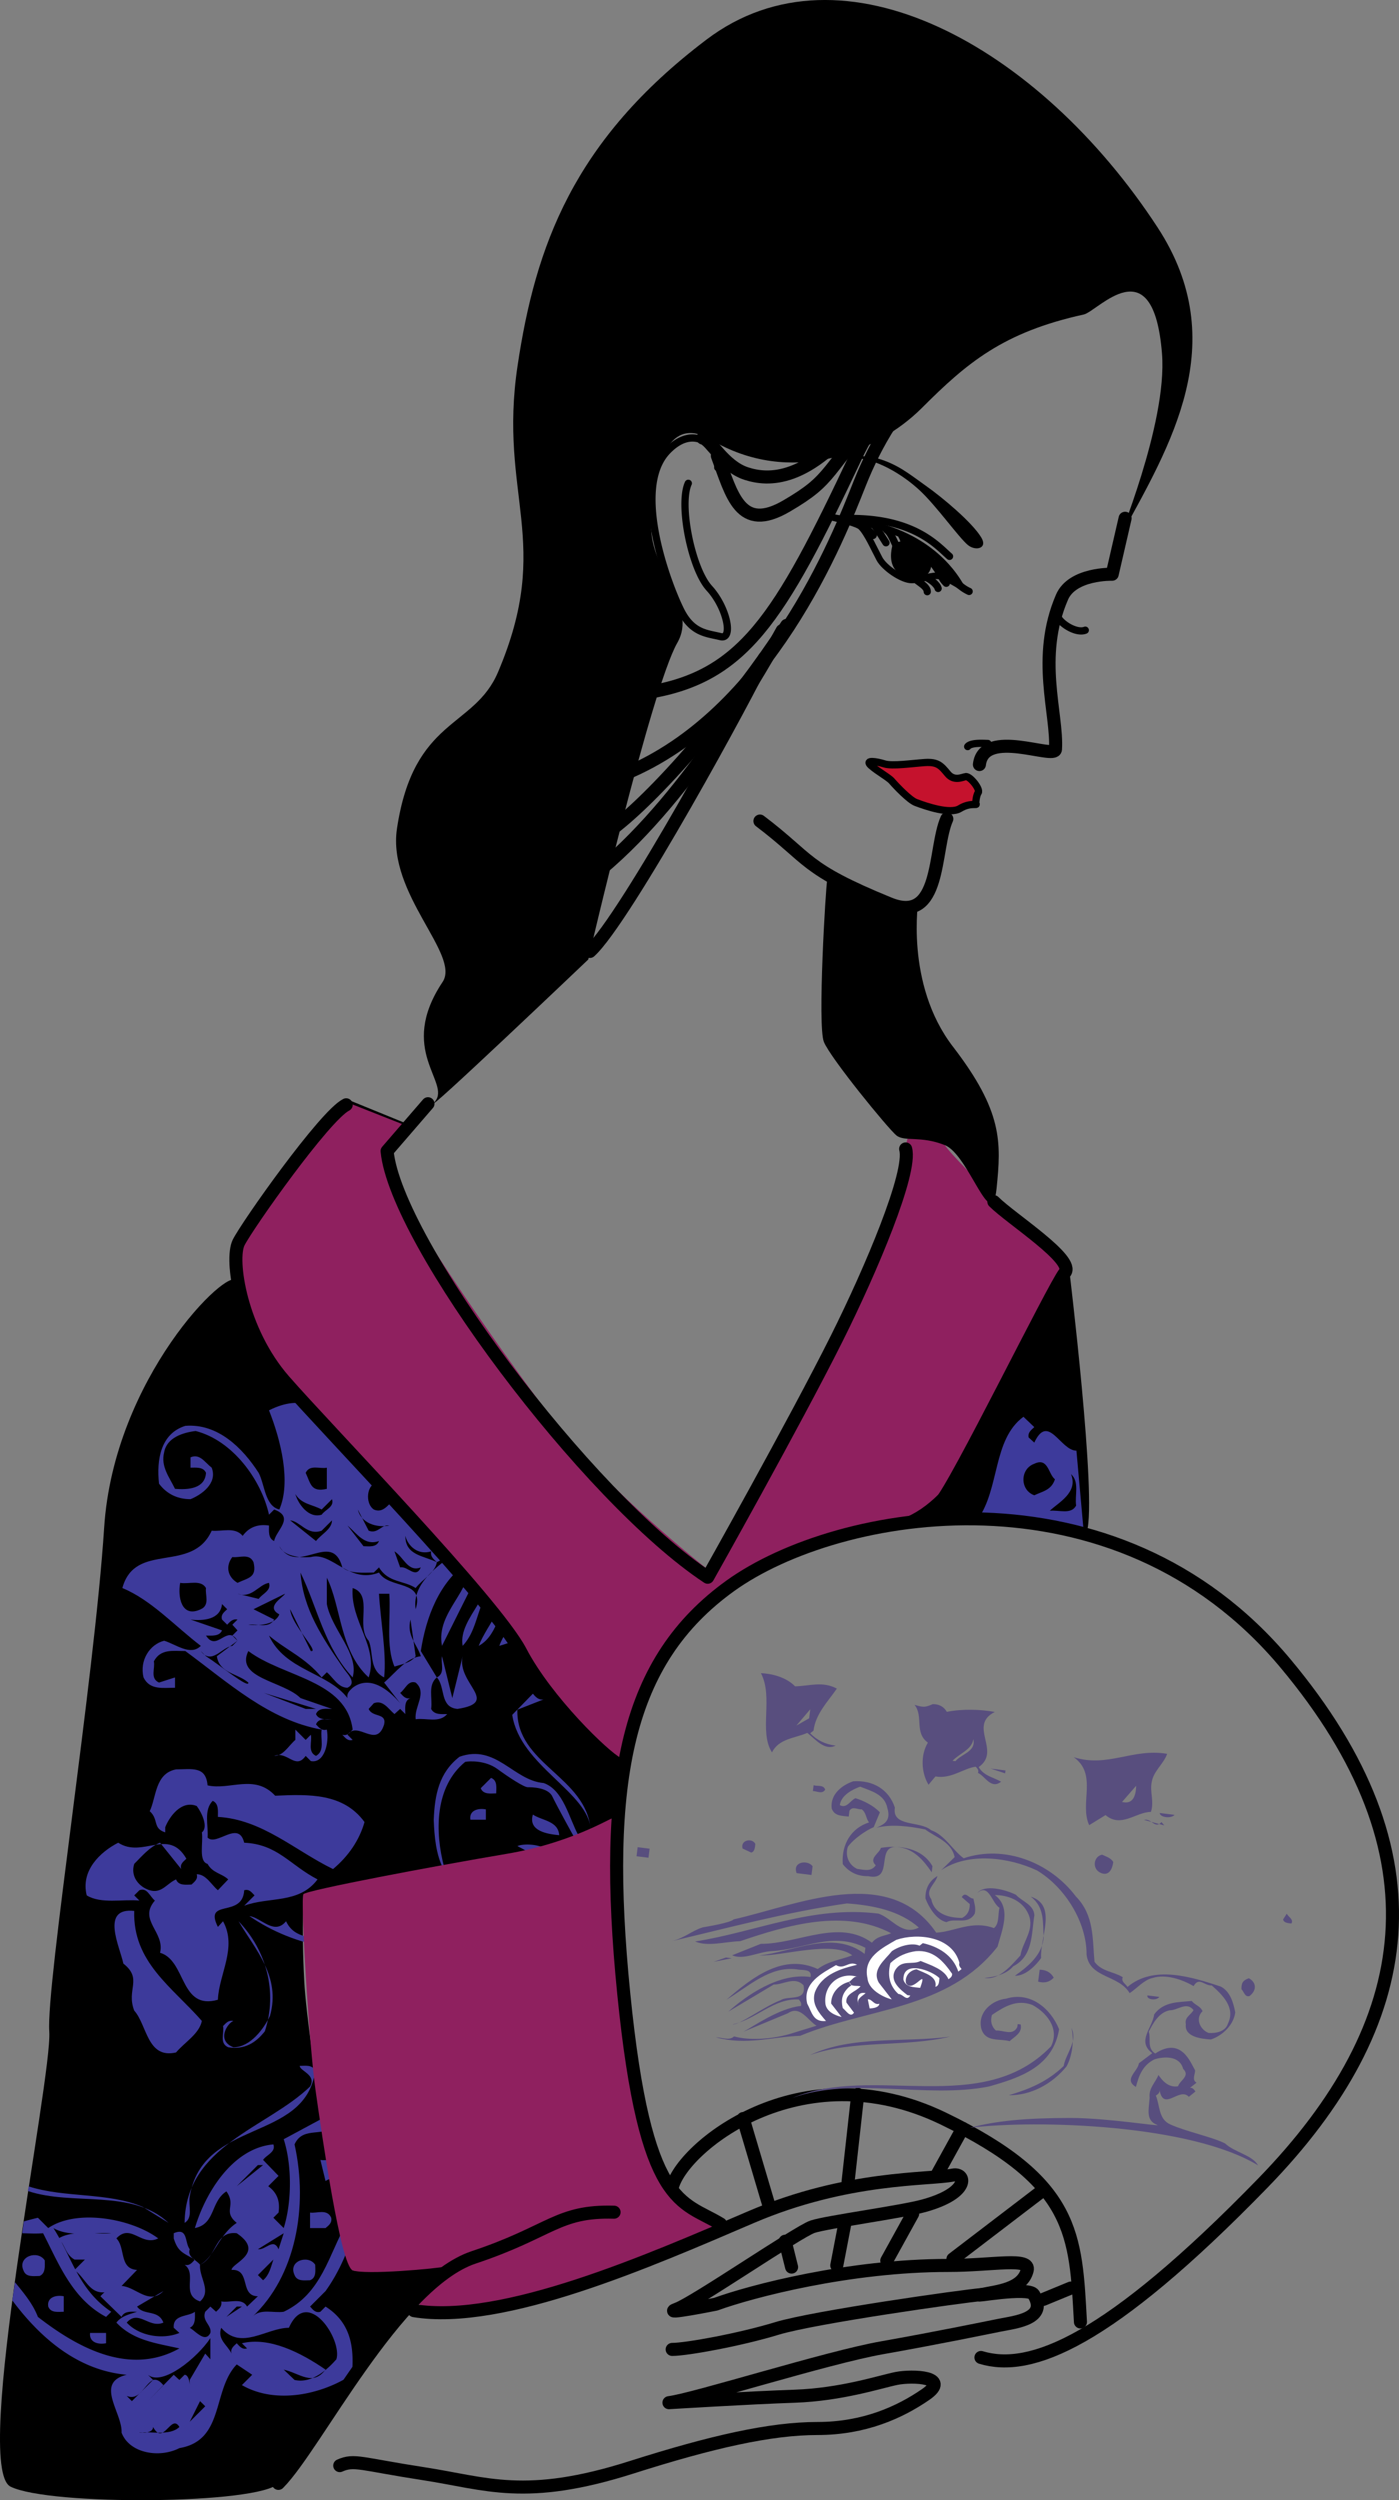
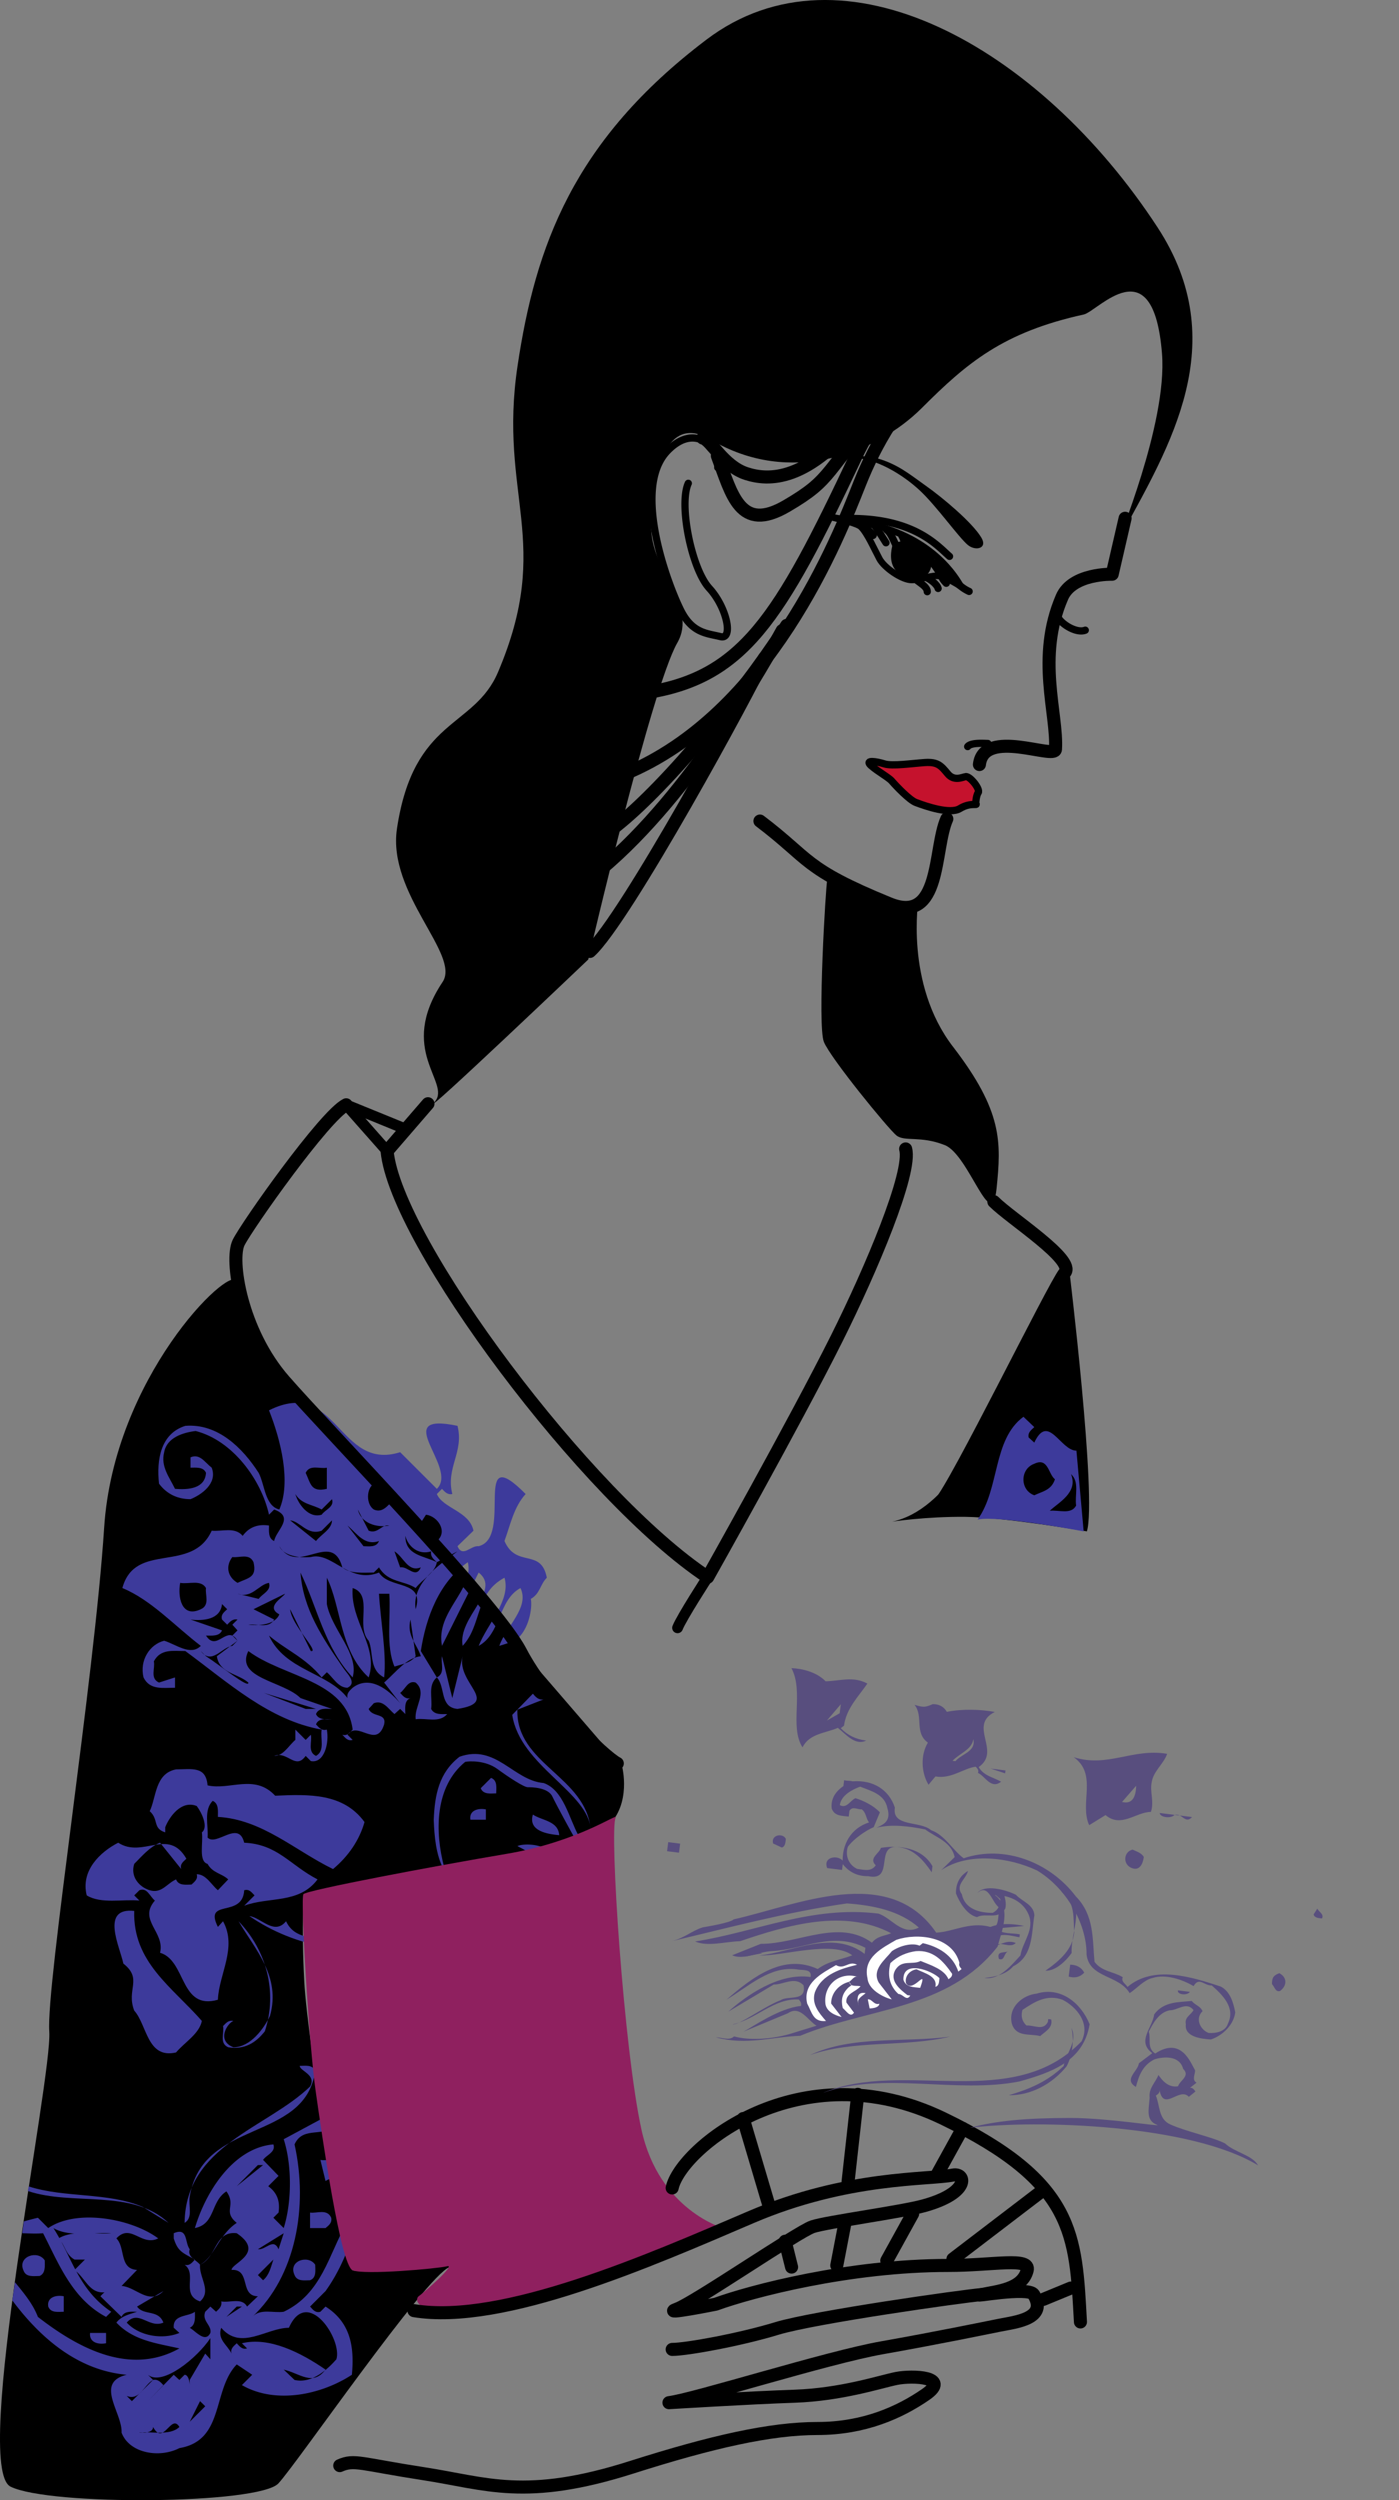
<svg xmlns="http://www.w3.org/2000/svg" width="193.109" height="344.996">
  <rect width="100%" height="100%" fill="#808080" stroke="none" />
  <path d="M126.907 74.936c-.547-.45-3.543-.508-3.77.504-.226 1.016-.448 2.996 1.352 3.937 2.907 1.52 4.313-.503 4.032-1.855-.282-1.348-.996-2.082-1.614-2.586M32.642 176.729c-1.059-2.117-16.93 13.363-18.266 34.078-1.336 20.719-8.02 63.04-7.574 69.5.445 6.461-10.692 60.14-5.348 62.817 5.348 2.671 34.305 2.449 36.977-.446 2.676-2.898 20.27-28.512 23.613-29.847 3.34-1.34-12.125.94-13.367.445-1.113-.445-6.235-31.41-6.68-39.875-.445-8.465 0-11.582 0-11.582.668-.445 38.535-6.684 41.875-9.801 3.34-3.117 2.004-8.242 2.004-8.242s-18.719-21.793-23.61-27.176c-4.89-5.383-22.054-23.613-25.617-29.18-2.699-4.214-3.117-8.91-4.007-10.691" />
  <path fill="none" stroke="#000" stroke-linecap="round" stroke-linejoin="round" stroke-width=".9" d="M132.653 80.944c-.668-1.113-3.953-7.125-13.753-8.852-8.747-1.543-.946-.277-.055.614.89.89 1.89 3.175 2.55 4.402.665 1.246 3.106 2.926 4.442 2.926 1.336 0 2.754-.758 3.867-.535 1.113.222 2.95 1.445 2.95 1.445zm0 0" />
  <path fill="#c5122d" d="M133.317 107.163c-.457.058-1.593.703-2.507-.399-.914-1.105-1.375-1.656-3.133-1.543-1.762.117-4.504.528-5.594.188-1.09-.34-2.766-.606-1.875.207.895.812 2.45 1.648 2.89 2.16.65.754 2.45 2.621 3.305 2.95 1.473.565 4.762 1.667 6.086.85 1.465-.902 2.567-.37 2.192-.679 0 0 .03-1.063.347-1.531.317-.469-1.125-2.274-1.71-2.203" />
  <path fill="none" stroke="#000" d="M133.317 107.163c-.457.058-1.593.703-2.507-.399-.914-1.105-1.375-1.656-3.133-1.543-1.762.117-4.504.528-5.594.188-1.09-.34-2.766-.606-1.875.207.895.812 2.45 1.648 2.89 2.16.65.754 2.45 2.621 3.305 2.95 1.473.565 4.762 1.667 6.086.85 1.465-.902 2.567-.37 2.192-.679 0 0 .03-1.063.347-1.531.317-.469-1.125-2.274-1.71-2.203zm0 0" />
  <path d="M160.396 48.8c-1.204-15-8.856-5.829-10.801-5.403-11.14 2.45-16.113 6.664-22.352 12.902-6.234 6.235-18.164 10.89-29.113 4.375-5.555-3.3-7.973 2.668-8.242 11.809-.188 6.289 6.5 11.152 3.605 16.215C89.896 94.998 81.2 132.4 81.2 132.4s-23.39 22.277-21.16 19.601c2.227-2.671-5.246-7.054 1.055-16.503 2.5-3.754-7.649-12.153-6.301-21.153 2.3-15.344 10.629-13.785 13.95-21.597 7.652-18 0-24.301 2.702-42.301 2.457-16.403 7.649-31.051 26.098-45 18.688-14.133 45.898.898 62.25 25.949 10.402 15.937 1.633 30.223-5.05 42.477-.86 1.574 6.433-15.286 5.652-25.075" />
  <path fill="none" stroke="#000" stroke-linecap="round" stroke-linejoin="round" stroke-width="1.485" d="m53.43 158.834-5.644-6.386 8.02 3.27m41.879 61.922s-3.567 5.495-4.16 6.98" />
  <path fill="#3d3a9b" d="m75.052 234.49-3.637 1.426c-.21 7.555 9.555 9.196 10.121 16.61-.21-5.203-9.762-8.84-10.832-15.895l2.852-2.922c.355.426.785.926 1.496.782zm-8.695 12.262c.355.926 1.425.711 2.136.711 0-.71.215-1.78-.71-2.136zm13.496 6.536c-1.297-2.387-2.079-6.29-4.801-7.25-4.207-.356-6.559-5.414-11.617-3.633-2.852 2.207-3.422 5.273-3.567 8.695.086 2.332.313 4.836 1.356 6.84l.07-.352c-1.281-4.847-1.281-11.05 2.922-14.472.555-.117 2.785-.23 4.453.992 1.672 1.226 3.676 2.508 4.176 2.508.504 0 2.785 0 3.398 1.28.614 1.282 2.73 5.126 2.895 5.403.168.278.715-.011.715-.011zm-12.786-3.614c-1.066-.215-2.351.14-2.136 1.426h2.136zm6.489.715c-.715 2.352 2.207 2.707 3.636 2.848-.144-1.996-2.355-1.996-3.636-2.848zm-2.14 4.348c1.425.71 2.495 1.566 4.347 1.426v-.715c-1.067-1.07-3.633-1.07-4.348-.711m-42.765-8.379c3.062.715 6.484-1.637 9.335 1.43 4.707-.215 9.41-.36 12.332 3.632-.71 2.496-2.21 4.704-4.347 6.489-5.274-2.567-9.766-6.844-15.895-7.2 0-.785.14-1.855-.715-2.21-1.28 1.28-.57 3.421-.71 5.058 1.21 1.285 4.277-2.492 5.058.715 4.633.215 6.274 3.066 10.125 5.062-2.566 3.418-6.703 2.352-10.125 3.633l1.426-1.426c-.356-.355-.711-.925-1.426-.71-.21 3.918-5.629 1.07-3.633 5.058l.711-.781c1.996 3.633-.57 7.27-.71 10.832-5.278 1.5-4.348-5.414-7.985-6.484.715-2.852-3.067-4.493-.711-7.2-.715-.57-1.07-1.855-2.14-1.425l-.712.71.711.715c-2.351-.215-5.273.496-7.27-.715-.855-3.421 1.852-5.988 4.348-7.269 3.422 2.21 6.915-2.137 9.41 2.21-.359.356-.93.712-.714 1.427l-2.922-3.637c-1.426.57-2.496 1.852-3.563 2.922-.57 1.781.711 3.207 2.137 3.637 1.64.5 2.352-.926 3.637-1.497.355.926 1.426.711 2.137.711.355-.355.925-.71.714-1.425 1.282 0 1.993 1.425 2.922 2.21l1.426-1.496c-.926-.855-2.14-.855-2.852-2.14-1.285-.356-.57-2.922-.785-4.348.926-.71 0-2.707-.71-3.637-2.141-.855-3.778 1.5-4.348 2.926v.711c-1.785-.57-.856-1.781-2.14-2.922.925-1.925.714-5.203 3.636-5.773 2.137 0 4.133-.5 4.347 2.207m12.258 11.551-4.347 2.922 4.347-2.922" />
  <path fill="#3d3a9b" d="m33.708 259.334-5.844 2.922 1.496 1.426c-.57-1.285.715-1.996 1.426-2.851.715-.215 1.07.355 1.426.71-.355-1.14.926-1.496 1.496-2.207m-9.406.711-2.211 1.496 2.21-1.496m22.384 2.211 2.207-1.425c1.21.855 1.57 2.136 1.425 3.562-1.64 1.496-3.066 3.422-5.058 3.637-1.996-.926-4.563-.356-5.774-2.922-1.64 1.996-3.421-.5-5.062-.715 3.207 2.211 6.844 3.637 10.836 4.348 3.062-1.282 6.484-3.063 5.773-7.2-1.07-3.062-3.992-.57-4.347.715m-29.657 8.696c2.711 2.136.36 3.562 1.5 6.488 1.782 1.992 1.782 6.7 5.774 5.773 1.21-1.425 3.207-2.566 3.562-4.351-4.132-4.703-9.55-8.125-9.336-15.18-4.707-.5-1.996 4.918-1.5 7.27m19.532 9.339c-1.282 1.637-2.852 2.563-5.059 2.208-1.285-.57-.5-1.997-.715-2.922.356-.356.715-.856 1.426-.715-.855.36-2.352 2.71 0 3.637 2.352 0 4.207-2.567 5.062-4.348 1.497-5.418-1.996-9.05-4.347-13.043 3.847 3.992 5.414 9.766 3.633 15.183m18.675-79.906 5.063 5.059c3.062-2.922-6.703-10.692 2.851-8.695.926 3.636-1.64 5.773-.714 9.41-.711.14-1.067-.356-1.426-.715l-.711.715c.855 1.996 4.488 2.351 5.059 5.058l-2.208 2.14c.711 1.642 1.852-.144 2.922 0 4.848-1.21-1.07-14.827 6.485-7.198-1.637 1.78-2.137 4.347-2.922 6.484 1.64 3.781 5.062.926 5.844 5.063-.926.925-.926 2.21-2.207 2.921.214 1.07-.145 3.563-1.426 5.063-.715.855-1.856 1.066-2.922 1.422.926-2.707 4.203-5.274 2.922-7.98-3.067 1.64-2.707 6.343-5.774 7.98 1.211-3.063 4.489-6.34 3.563-9.406-4.133 2.21-3.063 6.484-5.774 9.406-.71-3.988 5.418-7.625 2.211-10.117l-5.062 10.117c-.926-4.703 4.492-7.766 3.566-11.547-3.922 2.71-5.773 7.559-6.488 12.262l2.21 3.636c1.212-.57.5-1.996.712-2.922l1.426 5.774 1.425-5.774c-.855 3.778 5.278 6.344-.71 7.27-2.497-.215-1.641-3.066-2.852-4.348-1.285 1.07-.57 2.852-.785 4.348.43.855 1.496.71 2.21.71-1.07 1.286-2.921.5-4.347.716-.215-1.781 1.637-3.637 0-5.063-1.07-.355-1.426.926-2.14 1.426.355.356.714.926 1.425.715-.926.355-.71 1.496-.71 2.207l-.716-.711-.785.711c-.855-.711-1.566-1.996-2.851-1.496l-.711.785c.5 1.21 2.496.5 2.136 2.137-1.066 3.422-3.632-.57-5.058 1.426l.71.714c-.71.215-1.066-.359-1.425-.714.715.214 1.07-.356 1.426-.711-.856-6.844-9.55-7.2-14.399-10.836-1.851 3.777 4.848 4.136 7.2 6.488l4.347 1.496c-.71 0-1.851-.215-2.207.711.356.855 1.496.715 2.207.715-.71 0-1.851-.215-2.207.71.356.356.711.93 1.496.716.356 1.851-.355 4.703-2.21 4.347l-.712-.715c-1.425 1.996-2.496-.71-4.347 0 1.281 0 1.996-1.425 2.922-2.207v-1.425l1.425 1.425.711-.714c.215.93-.496 2.351.715 2.921 1.281-.71.57-2.351.781-3.632-7.269-1.286-12.898-6.489-18.816-10.836-1.64 0-3.422-.356-4.348 1.425.215.926-.57 2.352.715 2.922l2.207-.71v1.425c-1.64 0-3.492.356-4.347-1.426-.57-2.355.855-4.562 2.851-5.062 1.64.5 3.637 2.14 5.059.71-3.563-2.706-6.84-6.34-10.832-7.98 1.781-6.488 9.62-1.925 12.332-7.914 1.426.145 3.207-.57 4.277.715.926-1.285 2.207-1.64 3.633-1.426 0 .711-.14 1.782.715 2.137.215-1.426 2.922-3.277 0-4.348l-.715.715c-1.066-4.847-5.059-10.265-10.121-11.547-1.781.211-3.992.926-4.348 2.922-.5 1.996.711 3.422 1.496 5.059 1.782.144 4.133 0 4.278-2.207-.356-.856-1.426-.715-2.137-.715v-1.426c1.281-.57 1.992.715 2.922 1.426.855 2.21-1.5 3.777-2.922 4.348-1.785 0-3.281-.711-4.348-2.137-.36-3.281.211-6.914 3.633-7.984 4.492-.356 7.914 3.066 10.121 6.488.856 1.637.856 4.562 2.852 5.058 1.64-3.777.215-9.55-1.426-13.687 9.41-4.703 9.55 8.484 18.105 5.777" />
  <path d="M45.114 202.522c-.925.215-2.351-.5-2.922.715.711 1.496.711 2.707 2.922 2.207v-2.922m6.485 2.211c-1.067.71-1.067 2.851 0 3.562 1.285.57 1.996-.71 2.851-1.425-.855-.711-.855-3.063-2.851-2.137m-10.832 1.426c.355 1.28 1.78 3.422 3.632 2.851.5-.715 1.786-1.07 1.426-2.14l-1.426 1.425c-1.28-.71-2.777-.71-3.632-2.136m8.625 2.136 1.496 2.922c1.285.5 1.781-.926 2.851-.71-1.78.355-3.922-.356-4.347-2.212m9.41.715-1.426 2.207c.926.715 1.637 1.996 2.922 1.426 1.566-1.281.14-3.422-1.496-3.633m-18.75.781 3.566 2.852c.711-.926 2.207-1.637 2.207-2.852l-1.426 1.426c-1.992.715-2.921-1.281-4.347-1.426m7.914.715 2.21 2.852c.712 0 1.782.21 2.138-.715-1.997.715-3.067-1.066-4.348-2.137" />
  <path d="M55.95 211.932c0 2.707 2.492 2.707 4.348 3.633-.215 1.43-1.996 2.355-2.922 3.566-1.64-1.07-3.781-.715-5.062-2.851l-.715.715c-1.422 0-3.278.21-4.348-.715-1.426-5.274-6.129 1.281-8.695-2.922.57 1.281 2.566 1.64 4.347 1.496 2.922-.785 5.278 3.777 9.41 2.14 1.426 2.352 6.344.926 5.063 5.06-.57-3.638 3.277-6.13 5.773-7.985l-2.851 1.496c-.356-.356-.926-.711-.785-1.496-1.781.57-3.207-.711-3.563-2.137" />
  <path d="m54.45 214.069.785 2.21c1.07-.214 2.141 1.641 2.852 0-1.781.716-2.352-1.425-3.637-2.21m-22.379.785c-.93 1.21-.714 2.707.711 3.562 1.496-.71 2.711-.71 2.211-2.851-.57-1.281-1.996-.566-2.922-.711m9.407 2.141c.359 5.058 3.066 9.05 5.773 12.972.57.926 2.14 2.207.715 2.922-1.285 0-1.996-1.426-2.852-2.14l-.715.714c-2.207-2.71-4.917-3.777-7.269-5.773 2.21 4.848 8.129 5.059 10.836 8.625-.145-.715.355-1.07.71-1.426 2.352-1.785 4.919.211 6.56 2.137l-2.212-2.852c1.641-1.425 3.067-3.422 5.063-3.633-.5-1.64-1.996-2.851-1.426-5.062l.715 5.062c-.715.926-1.785 1.067-2.926 1.426-1.21-2.855-.496-6.629-.71-10.05h-1.426c.214 3.777 1.07 8.265.71 11.546-2.136-1.07-1.425-3.422-2.136-5.062-1.852-1.996.71-6.344-2.211-7.27-.356 4.563 3.637 8.125 2.21 12.332-3.991-3.636-3.777-9.765-5.773-13.757v3.636c.711 3.633 4.489 6.84 3.563 10.121-3.918-4.207-4.848-9.625-7.2-14.468m-16.605 1.421c-.36 1.856.14 4.922 2.848 3.637 1.285-.57.57-1.996.715-2.922-.715-1.21-2.352-.5-3.563-.715m7.91 1.5 2.922.711c.5-.71 1.781-1.14 1.426-2.21-1.426.214-2.352 2.21-4.348 1.5" />
  <path d="m39.34 219.916-4.347 2.137 2.852 1.426c-.715 1.281-2.352.57-3.567.71 1.786.216 3.782-.14 4.278-1.425-1.996-1.066.57-2.351.785-2.848m-8.695 1.426c-.215 2.137-2.567 2.352-4.348 2.137l4.348 1.496c-.36.856-1.426.715-2.211.715 1.496 2.351 2.922-1.64 4.347.71l-.71.712c-1.426.144-2.852 2.71-4.352.715l.715.714c1.996 1.282 5.988 4.56 5.843 3.633-1.496-1.281-3.992-1.281-4.347-3.633l2.851-2.14-.71-.711.71-.715-.71-.785.71-.711c-.71-.14-1.07.355-1.425.71l-.711-.71c-.215-.715.355-1.07.71-1.426l-.71-.71m12.257 6.484c1.286.214-2.707-3.637-2.851-5.774l2.851 5.774m23.168.714c-.925 1.997 1.211 1.497 2.137 2.208.36-.356.93-.711.715-1.497-.5-1.21-1.996-.5-2.852-.71m-22.453 7.269-7.199-2.21 5.773 2.21zm0 0" />
  <path fill="#3d3a9b" d="M43.509 285.78c-1.426 9.906-15.54 6.484-17.32 17.32-.215 1.281.5 2.922-.711 3.633.14-10.692 11.332-13.043 17.32-18.817.926-1.64-1.426-2.136-1.426-2.851.711 0 1.781-.215 2.137.715M3.84 302.33c6.224 2.102 14.376-.355 19.427 4.403l-3.563-2.207c-4.805-2.05-10.765-1.215-15.746-2.828l-.117.633m2.339 9.585c0 .715.141 1.786-.714 2.141-.781 0-1.852.215-2.207-.715-.93-1.996 1.996-2.922 2.922-1.426m2.617 7.079c-.715 0-1.781.214-2.14-.715-.212-1.281 1.07-1.637 2.14-1.426v2.14" />
  <path d="m44.935 322.631-.711.711c.355.356.71.926 1.496.711v1.5l-7.985-2.922c-.71-.215 3.282.57 4.348-.715l-.71-.71c-.927-.715 3.776-1.5 3.562 1.425" />
  <path fill="#3d3a9b" d="M14.642 323.342c-1.14.215-2.352-.14-2.211-1.426h2.21v1.426" />
  <path fill="#3d3a9b" d="M2.06 314.909c1.238 1.515 2.492 3.015 3.172 4.797 5.417 4.207 12.617 8.199 19.53 4.347-3.136-.71-6.343-1.066-8.695-3.562.711-.926 1.782-1.14 2.852-1.496-.715 0-1.781-.145-2.14.71l-2.922-2.851c.359-.355.785-.926 1.5-.711-2.926.856-3.282-1.496-5.063-2.922l1.426-1.426h-1.426c-1.281-.71-1.281-1.996-2.21-2.921 1.995-1.211 4.917-.5 7.273-.715-2.711-.141-5.778.57-7.985-.711 2.567 3.992 3.422 8.48 7.985 11.547l-.715.71c-4.703-2.492-6.559-7.41-8.696-11.546-.902.082-1.89.027-2.879 0l.223-1.63a49.491 49.491 0 0 1 1.942-.507l1.425 1.426c3.992-2.711 11.547-1.285 15.184 1.426-2.352 1.14-3.777-2.141-5.774 0 1.282 1.28.356 4.203 2.852 4.347l-2.14 2.211c1.995.14 3.78 2.707 5.777.711l-3.637 2.137c.926 1.285 2.922.36 3.637 2.21-1.996.856-3.422-1.85-5.063 0 1.781 1.926 5.063 2.352 7.27 1.426l-.781-.71c-.145-1.856 1.992-1.5 2.921-2.211 0 .71.141 1.851-.714 2.21.855.497 2.14 2.137 2.851.711.215-1.07-1.21-1.64-.71-2.921l.71-.715.785.715c.356-.356.856-.715.711-1.426 1.215.215 2.852-.57 3.567.71l1.496-1.425c-2.567 0-.926-3.777-3.637-3.633 0-.926 4.707-2.351.715-5.062-3.067-.356-2.711 3.28-5.063 4.347-.14 1.785 1.641 3.637 0 5.063-2.707-.926-.355-3.778-2.136-5.063.71.215 1.07-.355 1.425-.71-1.64-.926-2.351-1.07-2.921-2.922v-.715c1.992-.856 1.496 1.285 2.207 2.21-.356 1.07.855 1.426 1.425 2.137 1.996-1.066 2.567-4.132 5.063-5.773-1.996-1.637 0-2.352-1.426-4.348-2.21 1.426-1.496 4.492-4.348 5.063 1.426-4.848 5.204-11.051 10.832-11.547.36 1.066-.925 1.426-1.421 2.137l2.136 2.21-1.426 1.426c1.282.926 1.641 2.137 1.426 3.633l-.715.715 1.426 1.426c1.14-3.637 1.14-8.696 0-12.262l9.41-5.059c2.922 7.91 1.426 18.961-3.636 26.016l-2.137 2.137c.355.36.71.93 1.426.715l.71-.715c3.497 2.21 3.993 5.633 3.637 9.41-4.132 2.71-10.476 4.137-15.183 1.426l1.426-1.426-2.137-1.426c-3.422 3.567-1.64 10.48-7.914 11.547-2.778 1.426-6.914.715-7.985-2.137.145-2.707-3.777-6.914.715-7.984-6.636-.578-11.824-4.941-15.793-10.258l.36-2.523" />
  <path d="M46.435 292.979c-1.5 2.207-4.563.21-5.778 2.922 1.926 8.625.145 18.246-5.843 23.805 1.14-1.211 2.921-.497 4.347-.711 5.278-2.496 6.203-7.91 8.7-12.262.21-4.348 2.566-11.047-1.426-13.754m-10.121 5.773h-.715l-2.922 2.922zm.71 3.633-4.347 2.922 4.347-2.922" />
  <path d="m39.161 308.159-3.562 2.21c1.07.145 2.136-1.64 2.851 0l.711-2.21m-1.426 3.636-2.136 2.137.715.715c.851-.715 1.066-1.781 1.421-2.852m-4.347 6.485h-.711l-1.426 1.426zm6.488 2.926c-3.066 0-6.629 3.207-9.34 0-.57 1.636.856 2.351 1.426 3.562-.21-.715.36-1.07.715-1.426.355.356.71.926 1.426.711l-.715-.71c3.777-.927 8.125 1.28 11.547 3.636-1.782 2.352-3.563.496-5.774 0l1.496 1.426c2.496.57 4.707-1.64 5.778-2.852.851-2.71-3.993-10.12-6.559-4.347m-10.836 4.347v-2.922c-1.781 2.707-6.629 6.7-8.625 5.059l.715.715c-1.285.71-1.856 2.922-3.637 2.207l.711.715 2.926-2.922c.71-.145 1.066.355 1.426.71l-2.14 2.212 3.566-3.637.78.715.716-.715c.855 0 .71 2.496.71.715l2.141-3.637.711.785m-.71 6.485-.716-.711-1.425 2.851 2.851-2.851-.71.71m-7.2 2.853c0 1.284-3.066.57-1.426.784.856-.215 3.778.5 5.059-.785-1.14-1.922-2.207 2.711-3.633 0" />
  <path fill="#3d3a9b" d="M47.146 298.752c.925 1.993-1.282 1.497-2.211 2.207l-.711-2.921c.925.214 2.351-.5 2.922.714m-1.426 7.27c.144.71-.356 1.07-.785 1.426h-2.137v-2.14c.926.144 2.351-.571 2.922.714m-2.211 6.484c0 .715.215 1.785-.711 2.141-.715 0-1.781.215-2.14-.715-.926-1.996 1.925-2.848 2.85-1.426" />
-   <path fill="#8f205f" d="m55.974 155.288-8.188-3.23s-12.16 14.987-15.09 18.71c-4.511 5.738 7.07 21.328 15.758 30.461 9.184 9.656 19.16 18.71 22.055 24.727 2.894 6.015 14.476 19.156 15.367 17.82.89-1.336 4.234-18.711 12.7-23.61 8.464-4.902 27.62-11.808 30.07-11.585 2.449.222 17.375-32.075 17.82-33.188.445-1.117-14.48-14.926-16.04-17.375-1.558-2.45-3.339-2.894-4.452-2.004-1.114.89-1.008 3.106-.89 4.899.444 6.906-23.169 50.12-27.622 55.464 0 0-13.367-10.468-20.941-20.27-8.145-10.542-22.942-32.073-22.72-35.194.223-3.118 1.227-4.344 2.173-5.625" />
  <path d="M126.794 124.022s-1.934 11.723 4.746 20.406c6.856 8.914 6.684 13.145 6.016 19.606-.668 6.457-3.785-4.68-7.13-6.016-3.339-1.336-5.566-.445-6.683-1.336-1.113-.89-9.133-10.695-10.023-12.922-.89-2.226.25-21.324.472-22.437.223-1.114 4.528 2.93 6.977 3.488 2.45.555 5.18.102 5.625-.789" />
  <path fill="#8f205f" d="M84.985 250.791c.38-.707-5.12 3.344-15.035 5.012-9.91 1.672-27.62 5.012-28.066 5.57-.445.555.781 20.829 1.672 27.063.89 6.238 3.453 24.168 5.12 24.84 1.673.668 11.696-.227 13.032-.559 1.336-.336-3.23 3.676-3.898 4.121-.668.446-.668 3.34 10.468 1.114 11.141-2.227 31.633-10.47 31.633-10.47s-8.91-2.448-11.36-13.585c-2.452-11.14-4.456-41.434-3.566-43.106" />
  <path d="M147.58 175.112s3.843 31.578 2.448 36.199c0 0-11.304-1.95-16.761-2.004-5.457-.058-10.133.668-10.133.668 7.629-1.617 12.305-12.031 15.59-18.098 3.289-6.07 8.02-15.539 8.855-16.765" />
  <path fill="#3d3a9b" d="M134.942 209.682c3.086-4.289 2.051-11.031 6.329-14.183l1.496 1.425c-.356.356-.926.711-.782 1.426l.782.711c1.925-4.133 3.605 1.113 5.816 1.113l1 11.137s-11.797-2.254-14.64-1.629zm7.825-7.7c-1.996.716-1.996 3.638 0 4.349 1.215-.57 2.351-.711 2.851-2.207-.926-.715-.926-3.067-2.851-2.141zm5.062 1.427c1.07 2.566-1.851 3.992-2.922 5.062 1.282-.144 2.922.57 3.633-.715-.21-1.425.5-3.277-.71-4.347" />
  <path fill="none" stroke="#000" stroke-linecap="round" stroke-linejoin="round" stroke-width="1.8" d="m155.302 71.514-1.781 7.723s-5.493-.156-6.926 3.16c-3.602 8.324-.602 16.125-.903 21-.09 1.453-9.898-3-10.5 2.102m-4.5 7.5c-1.859 4.187-.707 14.66-7.949 11.699-11.926-4.875-10.8-6.074-17.847-11.403M92.782 301.913c1.114-5.344 17.598-19.157 37.422-9.579 18.266 8.825 18.266 16.04 18.934 28.067m-46.555-28.067 3.567 12.032m12.25-15.371-1.336 12.027m15.816-7.352-3.566 6.461m14.476 2.227-12.25 9.355m16.262 4.012-3.785 1.559m-18.043-11.805-3.567 6.457m-5.789-5.121-1.113 5.789m-7.129-3.34.89 3.567m26.286 3.785c-2.672.222-23.168 3.117-28.29 4.675-5.124 1.563-12.476 2.899-14.48 2.899M59.075 152.3l-5.644 6.534c1.187 12.473 27.62 47.817 44.254 58.805 0 0 11.96-21.25 17.82-32.965 4.75-9.504 10.395-22.87 9.504-26.136m12.176 7.277c2.375 2.375 11.285 8.02 9.8 9.8-1.484 1.782-15.144 29.7-17.226 31.778m-81.973-54.945c-2.969 1.484-13.66 16.633-14.847 19.008-1.188 2.378.296 12.18 6.234 19.007 5.941 6.832 29.105 30.594 32.672 37.422 3.562 6.832 11.582 14.555 13.363 15.446" />
  <path fill="none" stroke="#000" stroke-linecap="round" stroke-linejoin="round" stroke-width="1.8" d="M57.142 318.842c12.254 2.004 32.523-6.906 46.554-12.918 13.278-5.691 24.504-5.125 27.844-5.793 1.762-.351 2.453 2.45-4.008 4.235-3.191.879-13.367 2.226-15.37 2.894-2.005.668-16.263 10.469-18.712 11.36-2.449.89 5.348-.668 5.348-.668 4.898-1.782 18.422-5.348 32.074-5.348 6.238 0 11.383-1.188 10.914.672-.668 2.672-4.23 2.894-6.234 3.34-2.004.445 6.437-1.145 7.129 0 2.004 3.34-2.453 3.785-4.68 4.23-2.226.445-8.687 1.781-16.262 3.121-7.574 1.336-25.84 7.13-29.402 7.574 0 0 10.914-.671 17.375-.894 6.46-.223 11.805-2.004 14.031-2.45 2.23-.445 7.574-.222 4.012 2.227-3.563 2.453-8.465 4.68-14.926 4.68-6.457 0-14.535 1.82-25.617 5.344-14.7 4.68-20.047 2.23-28.734.894-8.688-1.34-9.579-2.008-11.582-1.117" />
-   <path fill="none" stroke="#000" stroke-linecap="round" stroke-linejoin="round" stroke-width="1.8" d="M38.43 342.678c5.126-5.125 16.262-27.62 26.954-31.187 10.691-3.563 11.582-6.457 19.379-6.235m14.703 1.634c-5.348-3.27-10.395-2.079-13.367-31.782-2.969-29.7.46-46.024 14.703-56.281 14.851-10.692 53.09-17.446 76.625 10.691 21.93 26.219 18.265 49.75-3.117 71.727-21.383 21.98-32.078 26.136-38.907 24.058" />
  <path fill="#584e7e" d="M137.314 236.229c-3.754 1.898.957 5.39-2.223 7.605.703 1.23 2.031 1.399 3.094 2.024-1.403 1.09-2.192-.766-3.196-1.219.172-.387-.125-.629-.3-.855-1.66.199-3.407 1.738-5.563 1.343l-.96 1.145c-1.016-1.68-1.118-4.102-.087-5.813-1.91-1.382-.57-3.585-1.84-5.214 1.184.351 1.426.382 2.508-.094.817-.02 1.512.312 1.95 1.062 2.097-.43 4.78-.34 6.617.016zm-2.965 3.754c-.184 1.45-1.922 1.965-2.867 2.988l.402.051c.863-1.035 2.86-1.313 2.465-3.04" />
-   <path fill="#584e7e" d="m138.74 244.702-2-.66 2.05.257zm22.363-2.696c-.461 1.371-1.848 2.34-2.121 3.86-.301 1.433.359 2.66-.114 4.152-2.086.023-4.125 2.262-6.265.441l-2.258 1.391c-1.383-2.992 1.207-7-2.133-9.379 4.676 1.485 8.129-1.27 12.89-.465zm-4.274 4.407-1.957 2.246.442.054c1.218.075 1.503-1.238 1.515-2.3m5.297 4.015c-.477.555-2.008.363-2.05-.258l2.05.258m-1.801 1 .39.457-2.804-.761c1.059-.274 1.469 1.332 2.414.304m-50.578-18.734c1.969-.04 3.813-.746 5.766.316-1.25 1.805-2.93 3.473-3.223 5.805l-.453.351c.937.977 2.094 1.532 3.504 1.708-1.527.75-2.793-.883-3.906-1.758-1.645.734-3.938.773-4.875 2.695-1.844-2.887.222-7.61-1.528-10.934 1.426.055 3.45.512 4.715 1.817zm1.942 4.41.156-1.246-1.918 2.25zm4.25 2.578-2.403-.71 2.403.71m-2.036 7.27c-.414.68-1.168.18-1.699.191l.102-.805c.508.188 1.36-.113 1.597.614m39.766 9.98c-.117.926-.59 2.094-1.855 1.442-1.07-.583-.872-2.192.308-2.454.578.278 1.211.442 1.547 1.012m-49.41-2.492c-.05.402-.05 1.055-.559 1.195l-1.199-.558c-.34-1.188 1.336-1.508 1.758-.637m74.004 10.98c-.403-.05-1.016-.047-1.156-.554l.507-.797c.266.484.965.777.649 1.351m-49.715-3.351c.402 2.012 2.375 2.586 4.254 2.578.785-.39 1.078-1.09 1.055-1.91l-1.102-.957c.516-.871.992.207 1.605.203.125.629.372 1.273.192 2.066-.942 1.64-2.68.524-3.906 1.184-1.395-.297-2.438-2.063-2.903-3.266-.035-1.351.512-2.426 1.656-3.101-.261 1.113-1.792 1.941-.851 3.203m-16.383-4.551-.152 1.207-2.051-.258c-.613-1.629 1.578-1.843 2.203-.949m-22.652-1.172-1.649-.207.157-1.25 1.648.211-.156 1.246m54.195 13.84c-.742 1.05-2.191 2.504-3.617 2.445 2.02-1.422 3.766-2.957 3.976-5.3-.16-1.98.192-4.102-1.785-5.618 3.692 1.2 1.262 5.551 1.426 8.473m28.758 5.25c-.633.164-.742-.582-1.106-.957-.004-.938.235-1.195 1.008-1.508 1.074.547 1.137 1.695.098 2.465m-27.016-2.539c-.613.66-1.36.77-2.152.547l.21-1.649c.813.02 1.513.313 1.942 1.102m14.582 2.653c-.398.562-1.804.382-1.648-.208l1.648.207m-61.539-4.836 1.711-.601.805.101zm47.699 9.305c-.855 5.164-5.375 6.68-9.695 7.895-8.719 1.722-18.781-1.422-27.125 1.574 11.258-4.715 26.168 2.758 35.707-7.117 1.258-2.536-.754-4.75-2.594-5.72-2.183-.804-3.87.25-5.566 1.388-.223.789-.11 1.535.547 2.152 1.07-.07 2.312.781 2.96-.488l.052-.403.406.051c.258 1.18-.824 1.656-1.52 2.305-1.422-.387-3.332.191-3.91-1.719-.558-2.36 1.602-3.965 3.426-4.144 3.312-1.016 6.125 1.3 7.312 4.226m-9.042-13.558c-2.227-.485-4.532-.364-5.915.89.59.2 1.317-.73 1.61.203-.23.219-.578.38-.508.797l.402.047c.97-1.227 2.961-.484 3.766-.383l.05-.402c-1.116-.223-2.452.02-3.206-.813l3.8-.34m-4.109 2.793c.84-.832 2.117.391 2.957-.445-1.086-.46-1.98.16-2.957.445m.637 1.758c.86.313.598-.867 1.363-1.097-.574.336-1.742-.098-1.363 1.097" />
+   <path fill="#584e7e" d="m138.74 244.702-2-.66 2.05.257zm22.363-2.696c-.461 1.371-1.848 2.34-2.121 3.86-.301 1.433.359 2.66-.114 4.152-2.086.023-4.125 2.262-6.265.441l-2.258 1.391c-1.383-2.992 1.207-7-2.133-9.379 4.676 1.485 8.129-1.27 12.89-.465zm-4.274 4.407-1.957 2.246.442.054c1.218.075 1.503-1.238 1.515-2.3m5.297 4.015c-.477.555-2.008.363-2.05-.258l2.05.258c1.059-.274 1.469 1.332 2.414.304m-50.578-18.734c1.969-.04 3.813-.746 5.766.316-1.25 1.805-2.93 3.473-3.223 5.805l-.453.351c.937.977 2.094 1.532 3.504 1.708-1.527.75-2.793-.883-3.906-1.758-1.645.734-3.938.773-4.875 2.695-1.844-2.887.222-7.61-1.528-10.934 1.426.055 3.45.512 4.715 1.817zm1.942 4.41.156-1.246-1.918 2.25zm4.25 2.578-2.403-.71 2.403.71m-2.036 7.27c-.414.68-1.168.18-1.699.191l.102-.805c.508.188 1.36-.113 1.597.614m39.766 9.98c-.117.926-.59 2.094-1.855 1.442-1.07-.583-.872-2.192.308-2.454.578.278 1.211.442 1.547 1.012m-49.41-2.492c-.05.402-.05 1.055-.559 1.195l-1.199-.558c-.34-1.188 1.336-1.508 1.758-.637m74.004 10.98c-.403-.05-1.016-.047-1.156-.554l.507-.797c.266.484.965.777.649 1.351m-49.715-3.351c.402 2.012 2.375 2.586 4.254 2.578.785-.39 1.078-1.09 1.055-1.91l-1.102-.957c.516-.871.992.207 1.605.203.125.629.372 1.273.192 2.066-.942 1.64-2.68.524-3.906 1.184-1.395-.297-2.438-2.063-2.903-3.266-.035-1.351.512-2.426 1.656-3.101-.261 1.113-1.792 1.941-.851 3.203m-16.383-4.551-.152 1.207-2.051-.258c-.613-1.629 1.578-1.843 2.203-.949m-22.652-1.172-1.649-.207.157-1.25 1.648.211-.156 1.246m54.195 13.84c-.742 1.05-2.191 2.504-3.617 2.445 2.02-1.422 3.766-2.957 3.976-5.3-.16-1.98.192-4.102-1.785-5.618 3.692 1.2 1.262 5.551 1.426 8.473m28.758 5.25c-.633.164-.742-.582-1.106-.957-.004-.938.235-1.195 1.008-1.508 1.074.547 1.137 1.695.098 2.465m-27.016-2.539c-.613.66-1.36.77-2.152.547l.21-1.649c.813.02 1.513.313 1.942 1.102m14.582 2.653c-.398.562-1.804.382-1.648-.208l1.648.207m-61.539-4.836 1.711-.601.805.101zm47.699 9.305c-.855 5.164-5.375 6.68-9.695 7.895-8.719 1.722-18.781-1.422-27.125 1.574 11.258-4.715 26.168 2.758 35.707-7.117 1.258-2.536-.754-4.75-2.594-5.72-2.183-.804-3.87.25-5.566 1.388-.223.789-.11 1.535.547 2.152 1.07-.07 2.312.781 2.96-.488l.052-.403.406.051c.258 1.18-.824 1.656-1.52 2.305-1.422-.387-3.332.191-3.91-1.719-.558-2.36 1.602-3.965 3.426-4.144 3.312-1.016 6.125 1.3 7.312 4.226m-9.042-13.558c-2.227-.485-4.532-.364-5.915.89.59.2 1.317-.73 1.61.203-.23.219-.578.38-.508.797l.402.047c.97-1.227 2.961-.484 3.766-.383l.05-.402c-1.116-.223-2.452.02-3.206-.813l3.8-.34m-4.109 2.793c.84-.832 2.117.391 2.957-.445-1.086-.46-1.98.16-2.957.445m.637 1.758c.86.313.598-.867 1.363-1.097-.574.336-1.742-.098-1.363 1.097" />
  <path fill="#584e7e" d="M147.224 285.131c-1.985 2.45-4.961 4.035-7.98 3.985 2.718-.805 5.296-1.828 7.577-4.032.297-1.722 1.977-3.39 1.07-5.261.41 1.605.13 3.86-.667 5.308m-16.074-4.101c-6.278 1.5-13.29.41-19.36 2.55 5.945-2.769 12.918-1.687 19.36-2.55m-26.336-11.2c4.722-.507 10.175-3.581 14.535-.214l.105-.844c-4.488-2.32-8.656.262-12.93.457-1.851.094-3.878 1.27-5.464.578l3.957-1.582c5.144.031 10.777-3.508 15.34-.156.734-.93 1.753-.926 2.656-1.301-6.512-3.434-14.364-1.113-20.852 1.094-2.094.066-4.472.789-6.215.039 8.418-1.313 16.157-4.996 25.325-3.844 1.882.645 3.246 3.106 5.562 1.922-2.613-2.289-6.152-3.059-9.922-3.328-8.234 1.168-16.61 3.426-24.312 5.238 1.902-.445 2.883-1.476 4.41-1.937.668-.121 3.797-.63 4.265-1.102 8.66-1.933 21.407-7.766 27.961 1.84 2.594-.164 4.957-1.746 7.965-.633.774-.637.524-1.894.762-2.805-1.063-.664-1.453-3.41-3.05-2.058 1.05-1.215 3.855-.453 5.32.262.824.918 2.445 1.328 2.546 2.812-.414 2.645-.18 5.656-2.933 7.066-.863 1.036-2.473 1.489-3.957 1.586 2.035.38 3.785-1.812 4.965-3.093.324-1.918 2.004-3.59 1.12-5.66-.882-2.075-3.093-2.68-4.648-2.668 2.39 1.77.926 4.976.371 7.113-6.82 8.746-18.062 8.476-27.246 12.305-3.86.128-7.402 1.359-11.633.214.82-.02 1.817.516 2.508-.132 2.215.605 5.145.359 7.516-.282l3.867-1.191c-1.254-.77-2.258-2.856-3.95-1.723l-6.124 2.543c1.137-.594 4.992-3.297 7.922-3.543.136-.43-.117-.668-.293-.894-3.406-.223-5.946 2.765-9.137 3.43.926.117 4.356-2.477 6.633-3.337 1.023-.687 3.601.25 3.156-2.05-1.183-1.297-2.808-.07-4.113-.11l-6.274 3.746c2.442-2.187 6.977-5.418 11.352-4.785.27-1.191-1.238-.89-1.914-1.058-3.7-.465-6.535 2.285-9.676 4.18 3.762-3.286 7.95-6.356 12.582-4.223 1.445-1.082 3.145-1.278 4.774-1.89-2.72-2.099-9.657.132-12.832.019" />
  <path fill="#fff" d="M123.72 267.674c-1.899 1.11-4.637 2.399-3.977 5.301.168 1.902 2.95 2.863 3.352 2.914l-1.793-2.308c-1-1.801.84-3.122 1.812-4.348 1.118-.762 2.844-1.195 3.813-.75l.453-.352c2.145.477 4.16 1.668 4.898 3.926l.454-.351c-.176-.227-.434-.461-.301-.852-.969-3.68-5.813-4.164-8.711-3.18" />
  <path fill="#fff" d="M126.423 269.237c-1.246.172-2.45.633-3.516 1.644-.41 1.621-.183 3.082 1.098 4.266.652 0 1.129 1.082 1.648.207l-.402-.05c-.93-.731-2.574-1.958-1.64-3.516.914-1.438 2.363-.602 3.46-1.2 1.395.582 3.286 1.149 3.848 2.524.227-.176.535-.34.504-.754-1.246-1.79-2.61-3.309-5-3.121" />
  <path fill="#fff" d="M124.7 273.19c.356 1.066 1.426.996 2.313 1.11 1.12-3.09-1.012.894-1.961-.657-.195-1.047.633-1.8 1.465-1.898 1.195.558 2.898.976 2.597 2.41.547-.137.504-.754.559-1.2-1.016-1.023-5.066-2.597-4.973.235m-9.304-2.027c-1.899 1.109-4.641 2.441-3.98 5.3.663 1.227.82 2.594 2.6 2.41-1-1.144-1.995-2.332-1.55-3.914.933-2.578 3.812-3.359 5.836-3.84-1.149-.636-1.727.723-2.906.044" />
  <path fill="#fff" d="M113.923 276.37c.059 1.152 1.254 1.71 2.246 1.957l-1.441-1.856c-.028-1.433 1.066-2.644 2.46-3l.352.453-.453.352c-.84.832-1.027 1.668-.762 2.805.48.386 1.047 1.398 1.555.644l-1.05-1.398c-.173-1.246 1.327-1.47 1.956-2.246-.512-.145-1.367.156-1.597-.61.437-.23.726-.93 1.304-.652-2.469-.844-4.777.953-4.57 3.55" />
  <path fill="#fff" d="M118.478 276.534c-.23-.762.543-1.075 1.007-1.508-1.918-.363-.707 2.363-1.007 1.508m1.308-.653.25 1.258c.531-.015 1.281-.125 1.348-.648-.766.23-.98-.653-1.598-.61" />
  <path fill="#584e7e" d="m120.599 252.127.855-2.043c-.883-.949-2.27-1.613-3.37-1.957-.731.317-1.208 1.485-2.161.957.168-1.328 1.7-2.156 2.812-2.546 1.477.593 3.383 1.035 3.754 2.96.578 1.915-.699 2.305-1.484 2.7 2.047-.5 4.387-.23 6.71.246 1.419 1.078 3.63 1.683 4.056 3.82l-1.86 1.809c3.707-2.516 9.336-1.809 13.235.03 3.875 2.325 6.863 7.153 6.836 11.606.402 3.278 4.43 2.762 5.949 5.325 1.023-.688 1.984-1.836 3.164-2.098 1.828-.586 4.137.234 5.66 1.121.781-1.332 1.473-.02 2.504-.094 1.398 1.239 3.336 3.036 2.238 5.266-.344 1.102-1.598 1.352-2.656 1.3-1.168-.433-1.914-1.995-.848-3.007-.316-.734-1.039-.824-1.496-1.414-1.781.187-3.848.05-5.176 1.844-.23 1.847-2.472 3.734-.265 5.359l-1.852 1.402c-.14 1.125-2.156 2.22-.41 3.258.395-1.504.906-2.992 2.563-3.805 1.19-.382 3.464-.585 3.96 1.317 1.024.984-.488 1.613-.71 2.402-1.375.235-2.254-.898-2.704-1.566-.421 1.09-1.367 1.789-1.214 3.156-.137 1.742-.54 3.137 1.054 3.742.754.285-6.89-.965-11.969-.965-6.175 0-10.23.387-13.898 1.352 9.207-1.121 30.406-.496 39.781 5.191-.84-1.457-3.172-1.75-4.562-3.027-1.684-.871-5.457-1.66-7.559-2.625-1.664-.738-1.418-2.672-1.992-3.969.227-.175.574-.336.508-.793.55 3.094 2.758-.472 4.047.957l.914-.742c-.18-.226-.344-.535-.754-.504l.902-.703c-.683-.414-.18-1.168-.195-1.7-.645-1.097-1.902-4.694-5.508-2.327-1.172-.762-.562-2.031-.887-3.012.598-1.191 1.395-2.644 2.864-2.95 1.14.02 2.324-1.26 3.312-.034-.37.687-1.265.984-1.062 1.949-.22 1.73 2.035 2.016 3.453 2.11 1.62-.532 3.152-2.012 3.37-3.743-.25-1.258-.66-2.863-2.003-3.562-4-1.32-9.266-3.004-12.875.058-.234-.437-.934-.73-.648-1.347-1.254-.774-2.926-.778-3.903-2.125-.297-3.145-.012-6.418-2.582-9.028-3.539-4.695-9.848-7.164-15.48-5.258-1.532-1.132-2.618-3.23-4.496-3.875-1.508-1.332-5.426-.394-5-3.12-.829-2.516-3.036-3.813-5.754-3.626-1.496.508-3.207 1.766-2.965 3.754.394 1.074 1.426.996 2.351 1.114l.102-.805c.41-.684 1.16-.137 1.7-.195.632.488.542 1.214 1 1.804-2.473.79-3.817 3.031-3.626 5.754.88 1.129 2.074 1.692 3.508 1.664 3.742.797.777-4.558 4.262-3.996 2.011.25 3.375 1.77 4.508 3.465l.105-.844c-1.434-2.55-4.574-2.945-7.117-2.531-.223.793-1.73 1.418-.711 2.406-.649.938-1.629.61-2.555.496-1.086-.465-1.738-1.773-1.289-3.062.805-1.094 2.48-2.242 3.559-2.696" />
  <path fill="none" stroke="#000" stroke-linecap="round" stroke-linejoin="round" stroke-width="1.8" d="M97.017 60.452c1.113.222 2.824 3.875 6.011 4.902 2.934.945 8.504 1.39 16.079-8.41 7.57-9.801 23.609-18.488 31.406-15.371" />
  <path fill="none" stroke="#000" stroke-linecap="round" stroke-linejoin="round" stroke-width="1.8" d="M99.02 62.9c2.005 5.349 3.118 10.696 9.579 6.907 6.46-3.785 4.937-4.398 13.625-14.2 8.687-9.8 20.27-15.593 26.953-13.812" />
  <path fill="none" stroke="#000" stroke-linecap="round" stroke-linejoin="round" stroke-width="1.8" d="M149.845 41.35c-2.672-.223-23.39 4.008-31.668 21.55-10.63 22.528-15.594 30.743-29.403 32.747m19.825-9.356c-7.13 10.915-18.266 24.06-24.95 28.735" />
  <path fill="none" stroke="#000" stroke-linecap="round" stroke-linejoin="round" stroke-width="1.8" d="M107.966 87.014c-2.45 4.457-12.512 22.445-24.984 32.914" />
  <path fill="none" stroke="#000" stroke-linecap="round" stroke-linejoin="round" stroke-width="1.8" d="M105.517 90.803c-2.004 4.453-19.192 36.031-24.094 40.485" />
  <path fill="none" stroke="#000" stroke-linecap="round" stroke-linejoin="round" stroke-width="1.8" d="M142.048 43.577c-10.469 2.898-18.711 11.363-23.39 23.168-2.938 7.421-12.473 31.851-32.52 40.093" />
  <path fill="none" stroke="#000" stroke-linecap="round" stroke-linejoin="round" stroke-width="1.08" d="M118.9 72.092c.449.598 1.593 1.754 1.593 1.754" />
  <path fill="none" stroke="#000" stroke-linecap="round" stroke-linejoin="round" d="M146.02 85.178c.669 1.113 2.672 2.227 3.786 1.781M95.009 66.69c-1.336 2.894.445 11.805 2.898 14.48 2.45 2.672 3.34 7.125 1.559 6.68-1.781-.445-3.785-.445-5.348-3.34-1.558-2.898-7.133-16.922-2.004-22.277 3.785-3.953 7.184-.555 6.961 2.285m37.282 38.074c-.711-.02-2.344-.133-2.786.426m-6.476-27.672a111.47 111.47 0 0 1 2.289 3.227c.672 1.011.558 1.238 1.234 1.91m-1.234-2.922c.808.5 2.36 3.148 4.387 4.047m-2.704-4.836c-1.574-1.348-4.722-5.23-13.609-5.23" />
  <path fill="none" stroke="#000" stroke-linecap="round" stroke-linejoin="round" d="M126.009 74.635c.45.899 1.086 2.664 1.836 3.864m-3.355-4.539c.374.523.656 2.289 1.105 2.964m-3.227-3.828c.528.375.824 1.125 1.352 2.25m-3.227-3.148c.602.75 1.801 2.699 1.801 2.699m4.352 5.25c.597.45 1.347.902 1.347 1.5m-.148-1.949c.449.148 1.5.898 1.648 1.5" />
  <path d="M135.439 74.15c.949 1.56-.797 1.919-1.836 1.06-1.282-1.06-4.325-5.383-6.664-7.555-2.34-2.172-6.09-4.485-9.32-4.473-4.79.02 1.144-.613 3.452.055 2.899.836 4.512 2.226 6.793 3.844 2.285 1.613 6.32 5.003 7.575 7.07" />
</svg>